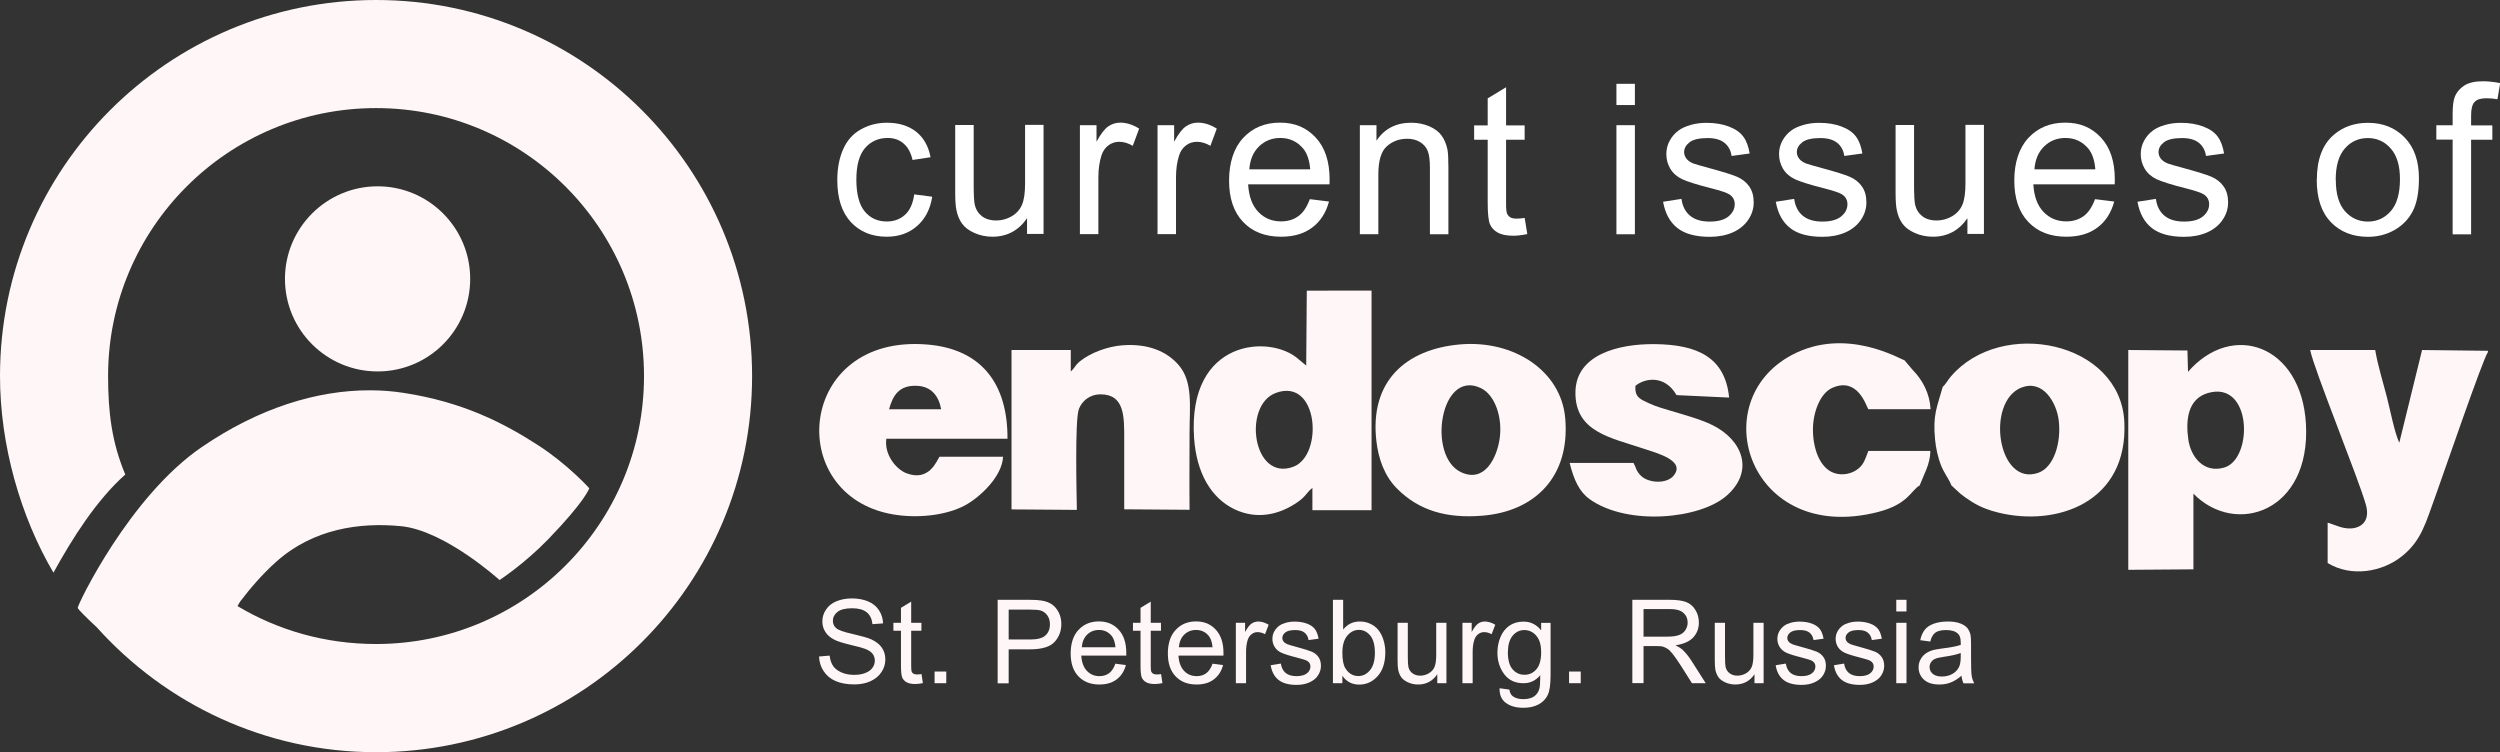
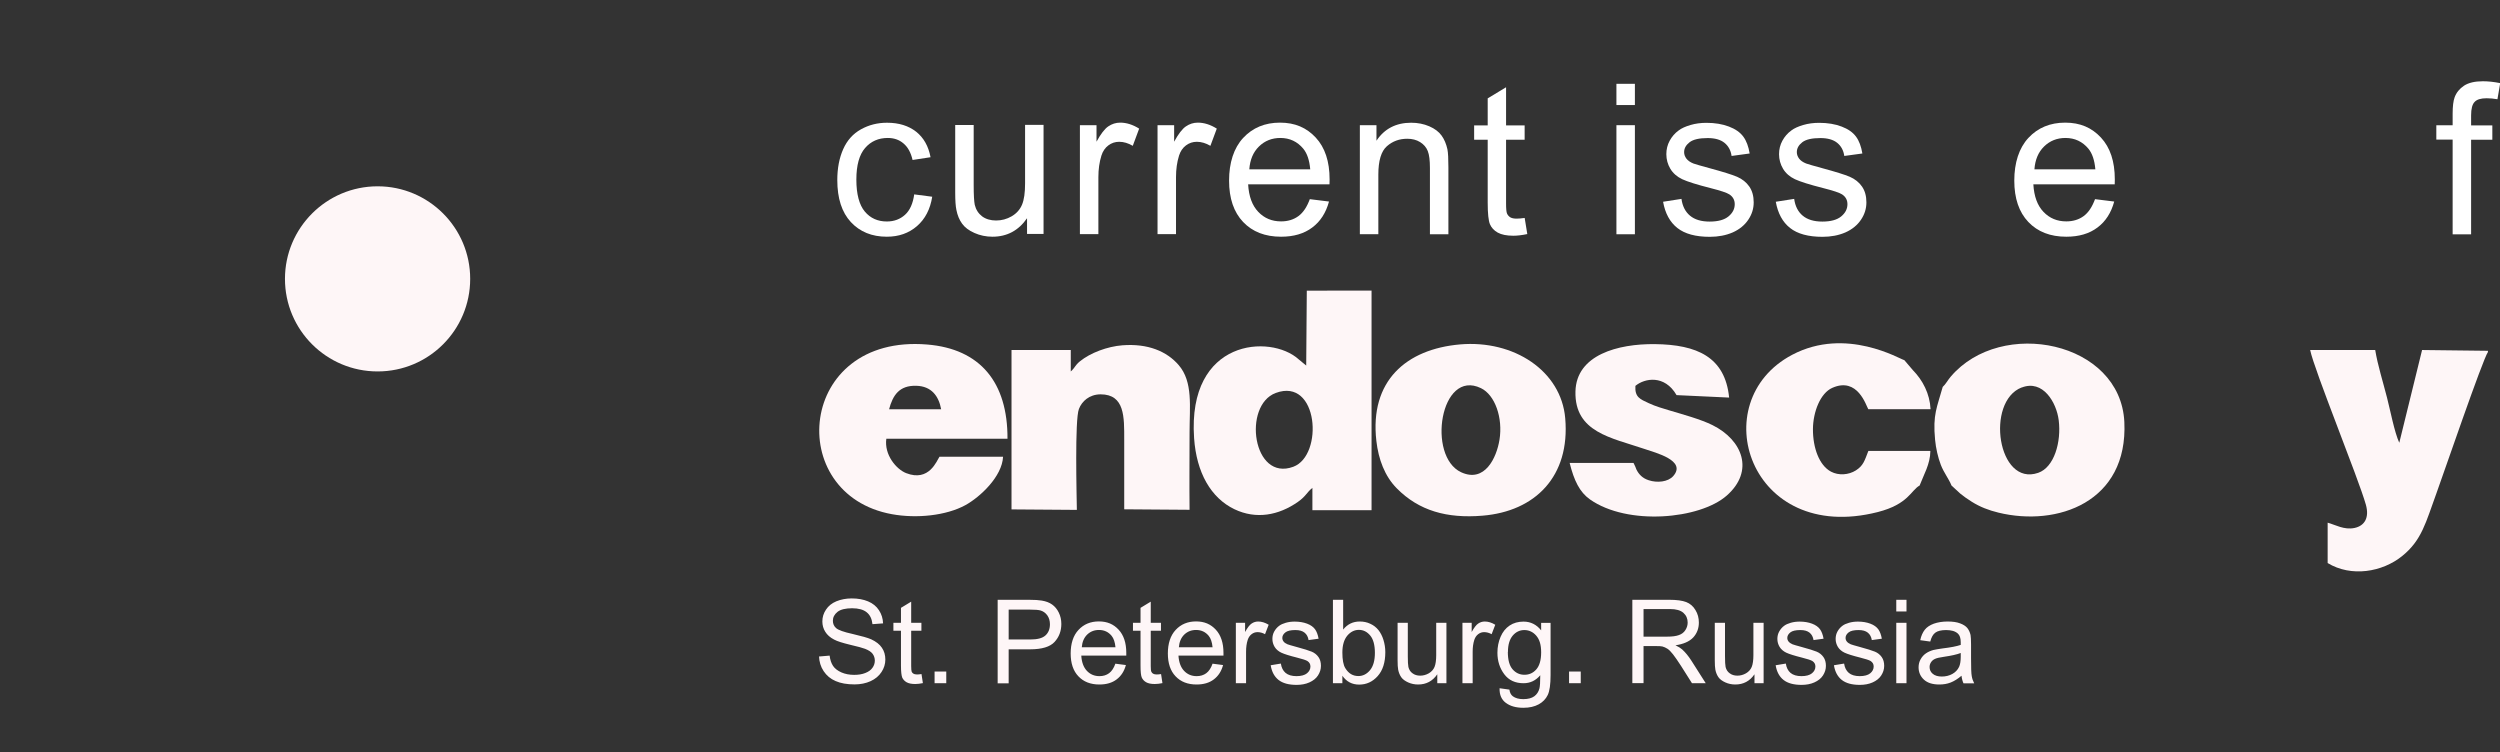
<svg xmlns="http://www.w3.org/2000/svg" id="Layer_2" data-name="Layer 2" width="254.42" height="76.54" viewBox="0 0 254.42 76.54">
  <rect x="0" y="0" width="254.42" height="76.54" fill="#333333" stroke="none" />
  <defs>
    <style> .cls-1 { fill-rule: evenodd; } .cls-1, .cls-2 { fill: #fef6f7; } .cls-3 { fill: #fff; } </style>
  </defs>
  <g id="Layer_1-2" data-name="Layer 1">
    <g>
      <path class="cls-1" d="M132.94,37.21l-.8-.66c-2.83-2.55-11.31-2.08-10.62,8.03.24,3.52,1.71,6.09,4.1,7.24,2.21,1.06,4.5.63,6.46-.74.82-.57.89-.96,1.48-1.43v2.27s6.02,0,6.02,0v-22.35s-6.59.01-6.59.01l-.06,7.64ZM129.83,39.99c4.36-1.62,4.89,6.36,1.79,7.51-4.14,1.54-5.18-6.25-1.79-7.51Z" />
-       <path class="cls-1" d="M222.67,37.84l-.06-2.17-6.02-.05v22.37s6.63-.05,6.63-.05v-7.7c4.27,4.37,11.96,1.88,11.45-7.11-.46-8.01-7.49-10.49-12.01-5.28M224.72,39.99c4.47-1.27,4.59,6.67,1.67,7.58-2.12.65-3.45-1.1-3.69-2.85-.28-1.95-.07-4.14,2.02-4.73Z" />
      <path class="cls-1" d="M108.97,37.83v-2.21s-6.03,0-6.03,0v16.22s6.65.05,6.65.05c-.02-1.48-.22-9.18.21-10.27.3-.78,1.05-1.48,2.2-1.49,2.48,0,2.41,2.33,2.41,4.6,0,2.37,0,4.74,0,7.1l6.65.05c-.03-2.66,0-5.27,0-7.88,0-2.59.37-5.14-1.11-6.85-1.21-1.4-3.13-2.21-5.73-2.01-1.52.12-3.25.76-4.33,1.64-.51.42-.48.64-.91,1.01" />
      <path class="cls-1" d="M102.07,46.48h-6.46c-.27.38-1.04,2.59-3.39,1.67-1.02-.4-2.25-1.88-2.02-3.5h12.33c.03-5.72-2.76-9.15-8.18-9.59-13.22-1.09-14.61,15.28-3.57,17.27,2.48.45,5.49.16,7.48-.93,1.48-.82,3.72-2.89,3.82-4.92M90.48,41.65c.38-1.43,1.04-2.44,2.77-2.39,1.53.04,2.28,1.03,2.53,2.39h-5.3Z" />
      <path class="cls-1" d="M197.71,39.36c-.58,2.1-1.03,2.81-.78,5.4.08.86.3,1.81.58,2.54.31.81.81,1.41,1.09,2.11l.89.82c.3.25.79.6,1.17.83.84.53,1.73.87,2.72,1.11,5.99,1.46,13.2-1.07,12.81-9.23-.4-8.21-12.52-10.65-17.66-4.62-.31.36-.54.81-.82,1.05M205.74,39.44c2.17-.85,3.55,1.53,3.77,3.32.28,2.23-.46,4.8-2.09,5.36-4.13,1.43-5.38-7.25-1.68-8.69Z" />
      <path class="cls-1" d="M148.59,35.05c-5.48.48-9.22,3.71-8.52,9.82.21,1.86.85,3.59,2.08,4.83,2.25,2.28,5.1,3.08,8.72,2.78,5.38-.44,8.93-4.01,8.42-9.91-.41-4.83-5.23-7.99-10.7-7.52M152.6,44.75c-.29,1.83-1.5,4.42-3.9,3.31-3.5-1.62-2.13-10.56,2.01-8.56,1.44.69,2.25,3.03,1.89,5.26Z" />
      <path class="cls-1" d="M253.19,35.81v-.11l-6.7-.08-2.32,9.44c-.5-1.09-.91-3.29-1.25-4.6-.4-1.57-.95-3.31-1.2-4.84h-6.62c.41,2.03,4.9,13.02,5.67,15.74.37,1.32-.12,2.15-1.16,2.37-1.05.22-1.94-.32-2.73-.54v4.11c2.41,1.46,5.56.92,7.58-.71,2.01-1.62,2.41-3.44,3.48-6.36.7-1.92,4.72-13.67,5.26-14.42" />
      <path class="cls-1" d="M195.36,49.4c.41-1.08,1.08-2.17,1.09-3.51h-6.31c-.39,1.01-.51,1.49-1.27,1.98-.74.47-1.76.54-2.53.13-1.21-.64-1.85-2.44-1.84-4.33.01-1.75.75-3.66,1.97-4.2,2.59-1.15,3.45,1.84,3.66,2.17h6.34c-.08-1.58-.8-2.95-1.8-3.97l-.87-1.02c-.39-.06-5.91-3.45-11.42-.54-9.01,4.76-4.36,19.33,8.72,16,3.13-.8,3.38-2.23,4.26-2.7" />
      <path class="cls-1" d="M166.22,47.11h-6.48c.45,1.81,1.02,2.97,2.06,3.71,3.85,2.71,11.19,2.02,13.92-.38,2.85-2.5,1.62-5.66-1.45-7.18-1.22-.6-2.96-1.07-4.33-1.48-.79-.24-1.42-.41-2.15-.75-.87-.41-1.43-.59-1.36-1.76.93-.78,2.97-1.17,4.19.94l5.35.25c-.41-4.14-3.28-5.39-7.56-5.44-3.74-.04-8,1.08-8.08,4.83-.09,4.14,3.64,4.69,7,5.83,1.17.4,4.34,1.19,2.95,2.77-.53.6-1.64.71-2.5.42-.62-.2-1-.59-1.25-1.1-.02-.04-.04-.09-.05-.13-.02-.04-.04-.09-.05-.13-.02-.04-.04-.09-.06-.13l-.12-.25Z" />
      <path class="cls-2" d="M199.55,66.45c-.38.15-.95.28-1.71.39-.43.06-.74.13-.91.21-.18.08-.31.19-.41.34-.1.15-.15.31-.15.49,0,.27.1.51.32.69.21.18.52.28.92.28s.76-.09,1.07-.26c.31-.17.54-.41.69-.72.11-.24.17-.58.17-1.04v-.38ZM199.63,68.76c-.39.33-.76.56-1.12.7-.36.14-.74.2-1.15.2-.68,0-1.2-.16-1.56-.49-.36-.33-.55-.75-.55-1.26,0-.3.07-.58.21-.82.14-.25.32-.45.54-.6.22-.15.47-.26.75-.34.21-.05.52-.1.93-.16.84-.1,1.46-.22,1.86-.36,0-.14,0-.23,0-.27,0-.42-.1-.72-.3-.89-.27-.24-.66-.35-1.19-.35-.49,0-.86.09-1.09.26-.24.17-.41.48-.52.91l-1.02-.14c.09-.44.25-.79.46-1.06.21-.27.52-.47.92-.62.4-.14.87-.22,1.4-.22s.95.06,1.28.19c.33.12.57.28.73.47.15.19.26.42.33.71.03.18.05.5.05.96v1.38c0,.97.02,1.58.07,1.84.04.26.13.51.25.74h-1.09c-.1-.22-.17-.48-.2-.77ZM192.98,69.53v-6.15h1.04v6.15h-1.04ZM192.98,62.23v-1.19h1.04v1.19h-1.04ZM186.64,67.7l1.03-.17c.06.41.22.73.48.95.26.22.64.33,1.11.33s.84-.1,1.07-.29c.23-.19.35-.42.35-.69,0-.24-.1-.42-.31-.56-.15-.09-.5-.21-1.07-.35-.76-.19-1.29-.36-1.59-.5-.29-.14-.52-.34-.67-.58-.15-.25-.23-.52-.23-.82,0-.27.06-.53.19-.76.13-.23.3-.43.51-.58.16-.12.38-.22.66-.3.28-.08.58-.12.9-.12.48,0,.9.07,1.27.21.37.14.63.33.81.57.17.24.29.56.36.96l-1.02.14c-.05-.32-.18-.57-.4-.75-.22-.18-.53-.27-.94-.27-.48,0-.82.08-1.02.24-.2.16-.31.34-.31.56,0,.13.04.26.13.37.09.11.22.2.4.28.1.04.41.13.92.27.73.2,1.25.36,1.54.48.29.12.52.31.69.55.17.24.25.54.25.89s-.1.67-.3.98c-.2.31-.5.54-.88.71-.38.17-.82.25-1.3.25-.8,0-1.41-.17-1.83-.5-.42-.33-.69-.82-.8-1.47ZM180.71,67.7l1.03-.17c.06.41.22.73.48.95.26.22.64.33,1.11.33s.84-.1,1.07-.29c.23-.19.35-.42.35-.69,0-.24-.1-.42-.31-.56-.15-.09-.5-.21-1.07-.35-.76-.19-1.29-.36-1.59-.5-.29-.14-.52-.34-.67-.58-.15-.25-.23-.52-.23-.82,0-.27.06-.53.19-.76.13-.23.3-.43.51-.58.16-.12.38-.22.66-.3.28-.08.58-.12.9-.12.48,0,.9.07,1.27.21.37.14.63.33.81.57.17.24.29.56.36.96l-1.02.14c-.05-.32-.18-.57-.4-.75-.22-.18-.53-.27-.94-.27-.48,0-.82.08-1.02.24-.2.16-.31.34-.31.56,0,.13.04.26.13.37.09.11.22.2.4.28.1.04.41.13.92.27.74.2,1.25.36,1.54.48.29.12.52.31.69.55.17.24.25.54.25.89s-.1.67-.3.98c-.2.31-.5.54-.88.71-.38.17-.82.25-1.3.25-.8,0-1.41-.17-1.83-.5-.42-.33-.69-.82-.8-1.47ZM178.55,69.53v-.91c-.48.7-1.13,1.04-1.95,1.04-.36,0-.7-.07-1.01-.21-.31-.14-.55-.31-.7-.52-.15-.21-.26-.47-.32-.77-.04-.21-.06-.53-.06-.97v-3.81h1.04v3.4c0,.54.02.91.06,1.1.07.27.2.49.42.64.21.16.47.24.78.24s.6-.08.88-.24c.27-.16.47-.38.58-.65.11-.27.17-.68.17-1.2v-3.29h1.04v6.15h-.94ZM167.25,64.79h2.41c.51,0,.91-.05,1.2-.16.29-.1.51-.27.66-.51.15-.23.23-.49.23-.76,0-.4-.14-.73-.43-.99-.29-.26-.75-.39-1.38-.39h-2.68v2.81ZM166.12,69.53v-8.49h3.76c.76,0,1.33.08,1.72.23.39.15.71.42.94.81.24.39.35.81.35,1.28,0,.6-.2,1.11-.58,1.52-.39.41-.99.67-1.8.79.3.14.52.28.68.42.33.3.64.68.93,1.13l1.47,2.31h-1.4l-1.12-1.77c-.33-.51-.6-.9-.81-1.17-.21-.27-.4-.46-.57-.57-.17-.11-.34-.18-.51-.23-.13-.03-.33-.04-.62-.04h-1.3v3.77h-1.13ZM159.68,69.53v-1.19h1.19v1.19h-1.19ZM153.45,66.35c0,.8.16,1.39.48,1.76.32.37.72.56,1.21.56s.88-.18,1.21-.55c.32-.37.49-.94.49-1.73s-.17-1.32-.5-1.7c-.33-.38-.74-.57-1.21-.57s-.86.19-1.18.56c-.32.38-.49.93-.49,1.67ZM152.6,70.04l1.01.14c.04.31.16.54.35.68.26.19.61.29,1.06.29.48,0,.86-.1,1.12-.29.26-.19.44-.46.53-.81.05-.21.08-.66.08-1.33-.46.54-1.02.81-1.7.81-.85,0-1.5-.3-1.96-.91-.46-.61-.7-1.34-.7-2.19,0-.59.11-1.13.32-1.62.21-.5.52-.88.92-1.15.4-.27.88-.4,1.42-.4.72,0,1.32.3,1.79.89v-.76h.96v5.31c0,.96-.1,1.64-.29,2.03-.19.4-.5.72-.92.95-.42.23-.94.35-1.56.35-.73,0-1.32-.16-1.77-.49-.45-.33-.67-.82-.65-1.49ZM148.83,69.53v-6.15h.94v.94c.24-.44.46-.73.66-.86.2-.14.43-.21.67-.21.35,0,.71.11,1.07.33l-.37.96c-.25-.14-.51-.21-.76-.21-.23,0-.43.07-.61.21-.18.14-.31.33-.39.57-.12.37-.17.77-.17,1.21v3.21h-1.04ZM146.27,69.53v-.91c-.48.7-1.13,1.04-1.95,1.04-.36,0-.7-.07-1.01-.21-.31-.14-.55-.31-.7-.52-.15-.21-.26-.47-.32-.77-.04-.21-.06-.53-.06-.97v-3.81h1.04v3.4c0,.54.02.91.06,1.1.07.27.2.49.42.64.21.16.47.24.78.24s.6-.08.88-.24c.27-.16.47-.38.58-.65.11-.27.17-.68.17-1.2v-3.29h1.04v6.15h-.94ZM136.61,66.41c0,.73.1,1.27.3,1.59.33.54.77.8,1.33.8.46,0,.85-.2,1.18-.59.33-.4.5-.98.5-1.77s-.16-1.39-.48-1.77c-.32-.38-.7-.57-1.15-.57s-.85.2-1.18.59c-.33.4-.5.97-.5,1.71ZM136.62,69.53h-.97v-8.49h1.04v3.03c.44-.55,1-.82,1.69-.82.38,0,.74.07,1.07.23.34.15.61.37.83.64.22.28.39.61.51,1,.12.39.19.8.19,1.25,0,1.05-.26,1.86-.78,2.44-.52.58-1.15.86-1.88.86s-1.29-.3-1.71-.9v.77ZM129.32,67.7l1.03-.17c.06.41.22.73.48.95.26.22.64.33,1.11.33s.84-.1,1.07-.29c.23-.19.35-.42.35-.69,0-.24-.1-.42-.31-.56-.15-.09-.5-.21-1.07-.35-.76-.19-1.29-.36-1.59-.5-.29-.14-.52-.34-.67-.58-.15-.25-.23-.52-.23-.82,0-.27.06-.53.19-.76.13-.23.3-.43.51-.58.16-.12.38-.22.66-.3.28-.08.58-.12.9-.12.48,0,.9.07,1.27.21.37.14.63.33.81.57.17.24.29.56.36.96l-1.02.14c-.05-.32-.18-.57-.4-.75-.22-.18-.53-.27-.94-.27-.48,0-.82.08-1.02.24-.2.16-.31.34-.31.56,0,.13.04.26.13.37.08.11.22.2.4.28.1.04.41.13.92.27.74.2,1.25.36,1.54.48.29.12.52.31.69.55.17.24.25.54.25.89s-.1.67-.3.98c-.2.31-.5.54-.88.71-.38.17-.82.25-1.3.25-.8,0-1.41-.17-1.83-.5-.42-.33-.69-.82-.8-1.47ZM125.77,69.53v-6.15h.94v.94c.24-.44.46-.73.66-.86.2-.14.43-.21.67-.21.35,0,.71.11,1.07.33l-.37.96c-.25-.14-.51-.21-.76-.21-.23,0-.43.07-.61.21-.18.14-.31.33-.39.57-.12.37-.17.77-.17,1.21v3.21h-1.04ZM119.97,65.87h3.43c-.05-.52-.18-.9-.39-1.16-.33-.4-.76-.6-1.29-.6-.48,0-.88.16-1.21.48-.32.32-.5.75-.54,1.29ZM123.39,67.54l1.08.14c-.17.63-.48,1.11-.94,1.46-.46.35-1.04.52-1.76.52-.9,0-1.61-.28-2.13-.83-.53-.55-.79-1.33-.79-2.33s.26-1.83.8-2.4c.53-.57,1.22-.86,2.07-.86s1.49.28,2.01.84c.52.56.78,1.35.78,2.36,0,.06,0,.15,0,.28h-4.58c.04.67.23,1.19.57,1.55.34.36.77.54,1.28.54.38,0,.71-.1.98-.3.27-.2.48-.52.64-.97ZM118.16,68.6l.14.92c-.29.06-.56.09-.78.09-.38,0-.67-.06-.88-.18-.21-.12-.35-.28-.44-.47-.09-.2-.13-.61-.13-1.23v-3.54h-.77v-.81h.77v-1.52l1.04-.63v2.15h1.04v.81h-1.04v3.6c0,.3.02.49.06.57.04.09.1.15.18.2.08.05.2.08.36.08.11,0,.27-.01.45-.04ZM110.09,65.87h3.43c-.05-.52-.18-.9-.39-1.16-.33-.4-.76-.6-1.29-.6-.48,0-.88.16-1.21.48-.32.32-.5.75-.54,1.29ZM113.5,67.54l1.08.14c-.17.63-.48,1.11-.94,1.46-.46.35-1.04.52-1.76.52-.9,0-1.61-.28-2.13-.83-.53-.55-.79-1.33-.79-2.33s.26-1.83.8-2.4c.53-.57,1.22-.86,2.07-.86s1.49.28,2.01.84c.52.56.78,1.35.78,2.36,0,.06,0,.15,0,.28h-4.58c.04.67.23,1.19.57,1.55.34.36.77.54,1.28.54.38,0,.71-.1.98-.3.27-.2.48-.52.64-.97ZM102.65,65.08h2.19c.73,0,1.24-.13,1.55-.41.3-.27.46-.65.46-1.14,0-.35-.09-.66-.27-.91-.18-.25-.42-.42-.71-.5-.19-.05-.54-.08-1.05-.08h-2.17v3.03ZM101.53,69.53v-8.49h3.2c.56,0,.99.03,1.29.08.42.07.77.2,1.05.4.28.2.51.47.68.82.17.35.26.73.26,1.16,0,.72-.23,1.33-.69,1.83-.46.5-1.29.75-2.49.75h-2.18v3.46h-1.13ZM95.11,69.53v-1.19h1.19v1.19h-1.19ZM93.78,68.6l.14.92c-.29.06-.56.09-.78.09-.38,0-.67-.06-.88-.18-.21-.12-.35-.28-.44-.47-.08-.2-.13-.61-.13-1.23v-3.54h-.77v-.81h.77v-1.52l1.04-.63v2.15h1.04v.81h-1.04v3.6c0,.3.02.49.05.57.04.09.1.15.18.2.08.05.2.08.36.08.11,0,.27-.01.45-.04ZM83.37,66.81l1.06-.09c.05.43.17.78.35,1.05.18.27.47.49.85.66.39.17.82.25,1.3.25.43,0,.81-.06,1.13-.19.33-.13.57-.3.73-.53.16-.22.24-.47.24-.73s-.08-.5-.23-.7c-.15-.2-.41-.36-.76-.5-.23-.09-.73-.23-1.51-.41-.78-.19-1.33-.36-1.64-.53-.41-.21-.71-.48-.9-.79-.2-.31-.3-.67-.3-1.06,0-.43.12-.83.37-1.2.24-.37.6-.66,1.06-.85.47-.19.99-.29,1.56-.29.63,0,1.18.1,1.66.3.48.2.85.5,1.11.9.26.39.4.84.42,1.34l-1.08.08c-.06-.54-.25-.94-.59-1.21-.33-.27-.83-.41-1.48-.41s-1.18.12-1.49.37c-.31.25-.47.55-.47.9,0,.3.11.56.33.75.22.2.78.4,1.69.6.91.21,1.54.39,1.88.54.49.23.86.51,1.09.86.24.35.35.75.35,1.2s-.13.88-.39,1.27c-.26.4-.63.71-1.11.93-.48.22-1.03.33-1.63.33-.77,0-1.41-.11-1.93-.34-.52-.22-.92-.56-1.22-1.01-.3-.45-.45-.96-.47-1.52Z" />
      <path class="cls-2" d="M47.85,28.38c0-5.2-4.22-9.42-9.42-9.42s-9.43,4.22-9.43,9.42,4.22,9.42,9.43,9.42,9.42-4.22,9.42-9.42" />
-       <path class="cls-2" d="M38.27,0C17.14,0,0,17.13,0,38.27c0,7.06,2.1,14.33,5.44,20.01,1.89-3.45,4.39-7.4,7.31-9.99-1.36-3.24-1.75-6.29-1.75-10.02,0-15.06,12.21-27.27,27.27-27.27s27.27,12.21,27.27,27.27-12.21,27.27-27.27,27.27c-5.17,0-9.99-1.4-14.1-3.86l.27-.46c1.04-1.37,2.28-2.81,3.66-4.04,3.78-3.39,8.55-4.04,12.73-3.63,4.47.45,10.01,5.48,10.01,5.48,0,0,2.53-1.65,4.94-4.14,3.81-3.94,4.19-5.2,4.19-5.2,0,0-2.2-2.45-5.24-4.4-3.38-2.18-7.56-4.38-13.67-5.31-1.1-.17-2.23-.26-3.4-.26h-.06c-5.29,0-11.19,1.76-17.07,5.78-7.36,5.02-12.62,16.02-12.62,16.35,0,.14.88,1,1.94,1.99,7,7.79,17.13,12.71,28.42,12.71,21.13,0,38.27-17.13,38.27-38.27S59.4,0,38.27,0" />
      <g>
        <path class="cls-3" d="M93.02,19.78l1.85.24c-.2,1.27-.72,2.27-1.55,2.99-.83.72-1.85,1.08-3.07,1.08-1.52,0-2.74-.5-3.66-1.49s-1.38-2.42-1.38-4.27c0-1.2.2-2.25.6-3.15.4-.9,1-1.57,1.81-2.02.81-.45,1.69-.67,2.65-.67,1.21,0,2.19.31,2.96.91.77.61,1.26,1.48,1.47,2.6l-1.83.28c-.17-.75-.48-1.31-.92-1.68-.44-.38-.98-.56-1.6-.56-.95,0-1.72.34-2.31,1.02-.59.68-.89,1.75-.89,3.22s.29,2.57.86,3.25,1.32,1.01,2.24,1.01c.74,0,1.35-.23,1.85-.68s.81-1.15.94-2.09Z" />
        <path class="cls-3" d="M104.52,23.84v-1.63c-.86,1.25-2.04,1.88-3.52,1.88-.65,0-1.27-.13-1.83-.38-.57-.25-.99-.57-1.26-.95-.28-.38-.47-.84-.58-1.4-.08-.37-.12-.95-.12-1.76v-6.88h1.88v6.15c0,.98.04,1.64.11,1.98.12.49.37.88.75,1.17.38.28.86.42,1.42.42s1.09-.14,1.59-.43c.49-.29.84-.68,1.05-1.18s.31-1.22.31-2.17v-5.95h1.88v11.1h-1.68Z" />
        <path class="cls-3" d="M109.9,23.84v-11.1h1.69v1.68c.43-.79.83-1.31,1.2-1.56.37-.25.77-.38,1.21-.38.63,0,1.28.2,1.93.61l-.65,1.75c-.46-.27-.92-.41-1.38-.41-.41,0-.78.12-1.11.37-.33.25-.56.59-.7,1.03-.21.67-.31,1.4-.31,2.19v5.81h-1.88Z" />
        <path class="cls-3" d="M117.8,23.84v-11.1h1.69v1.68c.43-.79.83-1.31,1.2-1.56.37-.25.77-.38,1.21-.38.63,0,1.28.2,1.93.61l-.65,1.75c-.46-.27-.92-.41-1.38-.41-.41,0-.78.12-1.11.37-.33.25-.56.59-.7,1.03-.21.67-.31,1.4-.31,2.19v5.81h-1.88Z" />
        <path class="cls-3" d="M133.31,20.27l1.94.24c-.31,1.14-.87,2.02-1.7,2.64-.83.63-1.89.94-3.18.94-1.62,0-2.91-.5-3.86-1.5s-1.43-2.4-1.43-4.21.48-3.32,1.44-4.35c.96-1.03,2.21-1.55,3.74-1.55s2.7.51,3.64,1.52c.94,1.01,1.41,2.43,1.41,4.26,0,.11,0,.28-.01.5h-8.28c.07,1.22.41,2.15,1.03,2.8.62.65,1.39.97,2.32.97.69,0,1.28-.18,1.77-.54s.87-.94,1.16-1.73ZM127.14,17.23h6.2c-.08-.93-.32-1.63-.71-2.1-.6-.72-1.38-1.09-2.33-1.09-.86,0-1.59.29-2.18.87-.59.58-.91,1.35-.98,2.32Z" />
        <path class="cls-3" d="M138.39,23.84v-11.1h1.69v1.58c.81-1.22,1.99-1.83,3.53-1.83.67,0,1.28.12,1.84.36.56.24.98.56,1.26.95.28.39.47.85.59,1.39.07.35.1.96.1,1.83v6.82h-1.88v-6.75c0-.77-.07-1.34-.22-1.72-.15-.38-.41-.68-.78-.91-.37-.23-.81-.34-1.31-.34-.8,0-1.49.25-2.07.76-.58.51-.87,1.47-.87,2.89v6.06h-1.88Z" />
        <path class="cls-3" d="M155.16,22.16l.27,1.66c-.53.11-1,.17-1.42.17-.68,0-1.21-.11-1.59-.32s-.64-.5-.79-.85c-.15-.35-.23-1.09-.23-2.22v-6.38h-1.38v-1.46h1.38v-2.75l1.87-1.13v3.88h1.89v1.46h-1.89v6.49c0,.54.03.88.1,1.03.07.15.17.27.32.37.15.09.36.14.64.14.21,0,.48-.02.83-.07Z" />
        <path class="cls-3" d="M164.5,10.69v-2.16h1.88v2.16h-1.88ZM164.5,23.84v-11.1h1.88v11.1h-1.88Z" />
        <path class="cls-3" d="M169.26,20.53l1.86-.29c.1.75.4,1.32.87,1.71.48.4,1.14.6,2,.6s1.5-.18,1.92-.53c.42-.35.63-.76.63-1.24,0-.42-.18-.76-.55-1-.26-.17-.9-.38-1.92-.64-1.38-.35-2.33-.65-2.87-.9-.53-.25-.94-.61-1.21-1.06-.27-.45-.41-.95-.41-1.49,0-.49.11-.95.34-1.37.23-.42.53-.77.92-1.05.29-.22.69-.4,1.2-.55.51-.15,1.05-.22,1.62-.22.87,0,1.64.13,2.29.38.66.25,1.14.59,1.46,1.02s.53,1,.65,1.72l-1.84.25c-.08-.57-.33-1.02-.73-1.34s-.97-.48-1.7-.48c-.86,0-1.48.14-1.85.43s-.55.62-.55,1c0,.24.08.46.23.66.15.2.39.37.72.5.19.07.74.23,1.66.48,1.33.36,2.26.65,2.78.87.53.23.94.56,1.24.99.3.43.45.97.45,1.61s-.18,1.22-.55,1.77-.89.98-1.58,1.29c-.69.3-1.47.45-2.34.45-1.44,0-2.54-.3-3.3-.9-.76-.6-1.24-1.49-1.45-2.66Z" />
        <path class="cls-3" d="M180.73,20.53l1.86-.29c.1.75.4,1.32.87,1.71.48.4,1.14.6,2,.6s1.5-.18,1.92-.53c.42-.35.63-.76.63-1.24,0-.42-.18-.76-.55-1-.26-.17-.9-.38-1.92-.64-1.38-.35-2.33-.65-2.87-.9-.53-.25-.94-.61-1.21-1.06-.27-.45-.41-.95-.41-1.49,0-.49.11-.95.34-1.37.23-.42.53-.77.92-1.05.29-.22.69-.4,1.2-.55.51-.15,1.05-.22,1.62-.22.87,0,1.64.13,2.29.38.66.25,1.14.59,1.46,1.02s.53,1,.65,1.72l-1.84.25c-.08-.57-.33-1.02-.73-1.34s-.97-.48-1.7-.48c-.86,0-1.48.14-1.85.43s-.55.62-.55,1c0,.24.08.46.23.66.15.2.39.37.72.5.19.07.74.23,1.66.48,1.33.36,2.26.65,2.78.87.53.23.94.56,1.24.99.3.43.45.97.45,1.61s-.18,1.22-.55,1.77-.89.98-1.58,1.29c-.69.3-1.47.45-2.34.45-1.44,0-2.54-.3-3.3-.9-.76-.6-1.24-1.49-1.45-2.66Z" />
-         <path class="cls-3" d="M200.22,23.84v-1.63c-.86,1.25-2.04,1.88-3.52,1.88-.65,0-1.27-.13-1.83-.38-.57-.25-.99-.57-1.26-.95-.28-.38-.47-.84-.58-1.4-.08-.37-.12-.95-.12-1.76v-6.88h1.88v6.15c0,.98.04,1.64.11,1.98.12.49.37.88.75,1.17.38.28.86.42,1.42.42s1.09-.14,1.59-.43c.49-.29.84-.68,1.05-1.18s.31-1.22.31-2.17v-5.95h1.88v11.1h-1.68Z" />
        <path class="cls-3" d="M213.22,20.27l1.94.24c-.31,1.14-.87,2.02-1.7,2.64-.83.63-1.89.94-3.18.94-1.62,0-2.91-.5-3.86-1.5s-1.43-2.4-1.43-4.21.48-3.32,1.44-4.35c.96-1.03,2.21-1.55,3.74-1.55s2.7.51,3.64,1.52c.94,1.01,1.41,2.43,1.41,4.26,0,.11,0,.28-.01.5h-8.28c.07,1.22.41,2.15,1.03,2.8.62.65,1.39.97,2.32.97.69,0,1.28-.18,1.77-.54s.87-.94,1.16-1.73ZM207.04,17.23h6.2c-.08-.93-.32-1.63-.71-2.1-.6-.72-1.38-1.09-2.33-1.09-.86,0-1.59.29-2.18.87-.59.58-.91,1.35-.98,2.32Z" />
-         <path class="cls-3" d="M217.54,20.53l1.86-.29c.1.75.4,1.32.87,1.71.48.4,1.14.6,2,.6s1.5-.18,1.92-.53c.42-.35.63-.76.63-1.24,0-.42-.18-.76-.55-1-.26-.17-.9-.38-1.92-.64-1.38-.35-2.33-.65-2.87-.9-.53-.25-.94-.61-1.21-1.06-.27-.45-.41-.95-.41-1.49,0-.49.11-.95.34-1.37.23-.42.53-.77.92-1.05.29-.22.69-.4,1.2-.55.51-.15,1.05-.22,1.62-.22.87,0,1.64.13,2.29.38.66.25,1.14.59,1.46,1.02s.53,1,.65,1.72l-1.84.25c-.08-.57-.33-1.02-.73-1.34s-.97-.48-1.7-.48c-.86,0-1.48.14-1.85.43s-.55.62-.55,1c0,.24.08.46.23.66.15.2.39.37.72.5.19.07.74.23,1.66.48,1.33.36,2.26.65,2.78.87.53.23.94.56,1.24.99.3.43.45.97.45,1.61s-.18,1.22-.55,1.77-.89.98-1.58,1.29c-.69.3-1.47.45-2.34.45-1.44,0-2.54-.3-3.3-.9-.76-.6-1.24-1.49-1.45-2.66Z" />
-         <path class="cls-3" d="M235.78,18.3c0-2.05.57-3.58,1.71-4.57.95-.82,2.12-1.23,3.49-1.23,1.53,0,2.77.5,3.74,1.5s1.45,2.38,1.45,4.14c0,1.43-.21,2.55-.64,3.37-.43.82-1.05,1.45-1.87,1.91s-1.71.68-2.68.68c-1.55,0-2.81-.5-3.77-1.49-.96-1-1.44-2.43-1.44-4.31ZM237.71,18.3c0,1.42.31,2.49.93,3.19s1.4,1.06,2.34,1.06,1.71-.36,2.33-1.07.93-1.79.93-3.25c0-1.37-.31-2.41-.94-3.12-.62-.71-1.4-1.06-2.33-1.06s-1.72.35-2.34,1.06-.93,1.77-.93,3.19Z" />
        <path class="cls-3" d="M249.6,23.84v-9.63h-1.66v-1.46h1.66v-1.18c0-.75.07-1.3.2-1.66.18-.49.5-.88.96-1.19.46-.3,1.1-.45,1.92-.45.53,0,1.11.06,1.76.19l-.28,1.64c-.39-.07-.76-.1-1.11-.1-.57,0-.98.12-1.21.37-.24.24-.36.7-.36,1.37v1.02h2.16v1.46h-2.16v9.63h-1.87Z" />
      </g>
    </g>
  </g>
</svg>